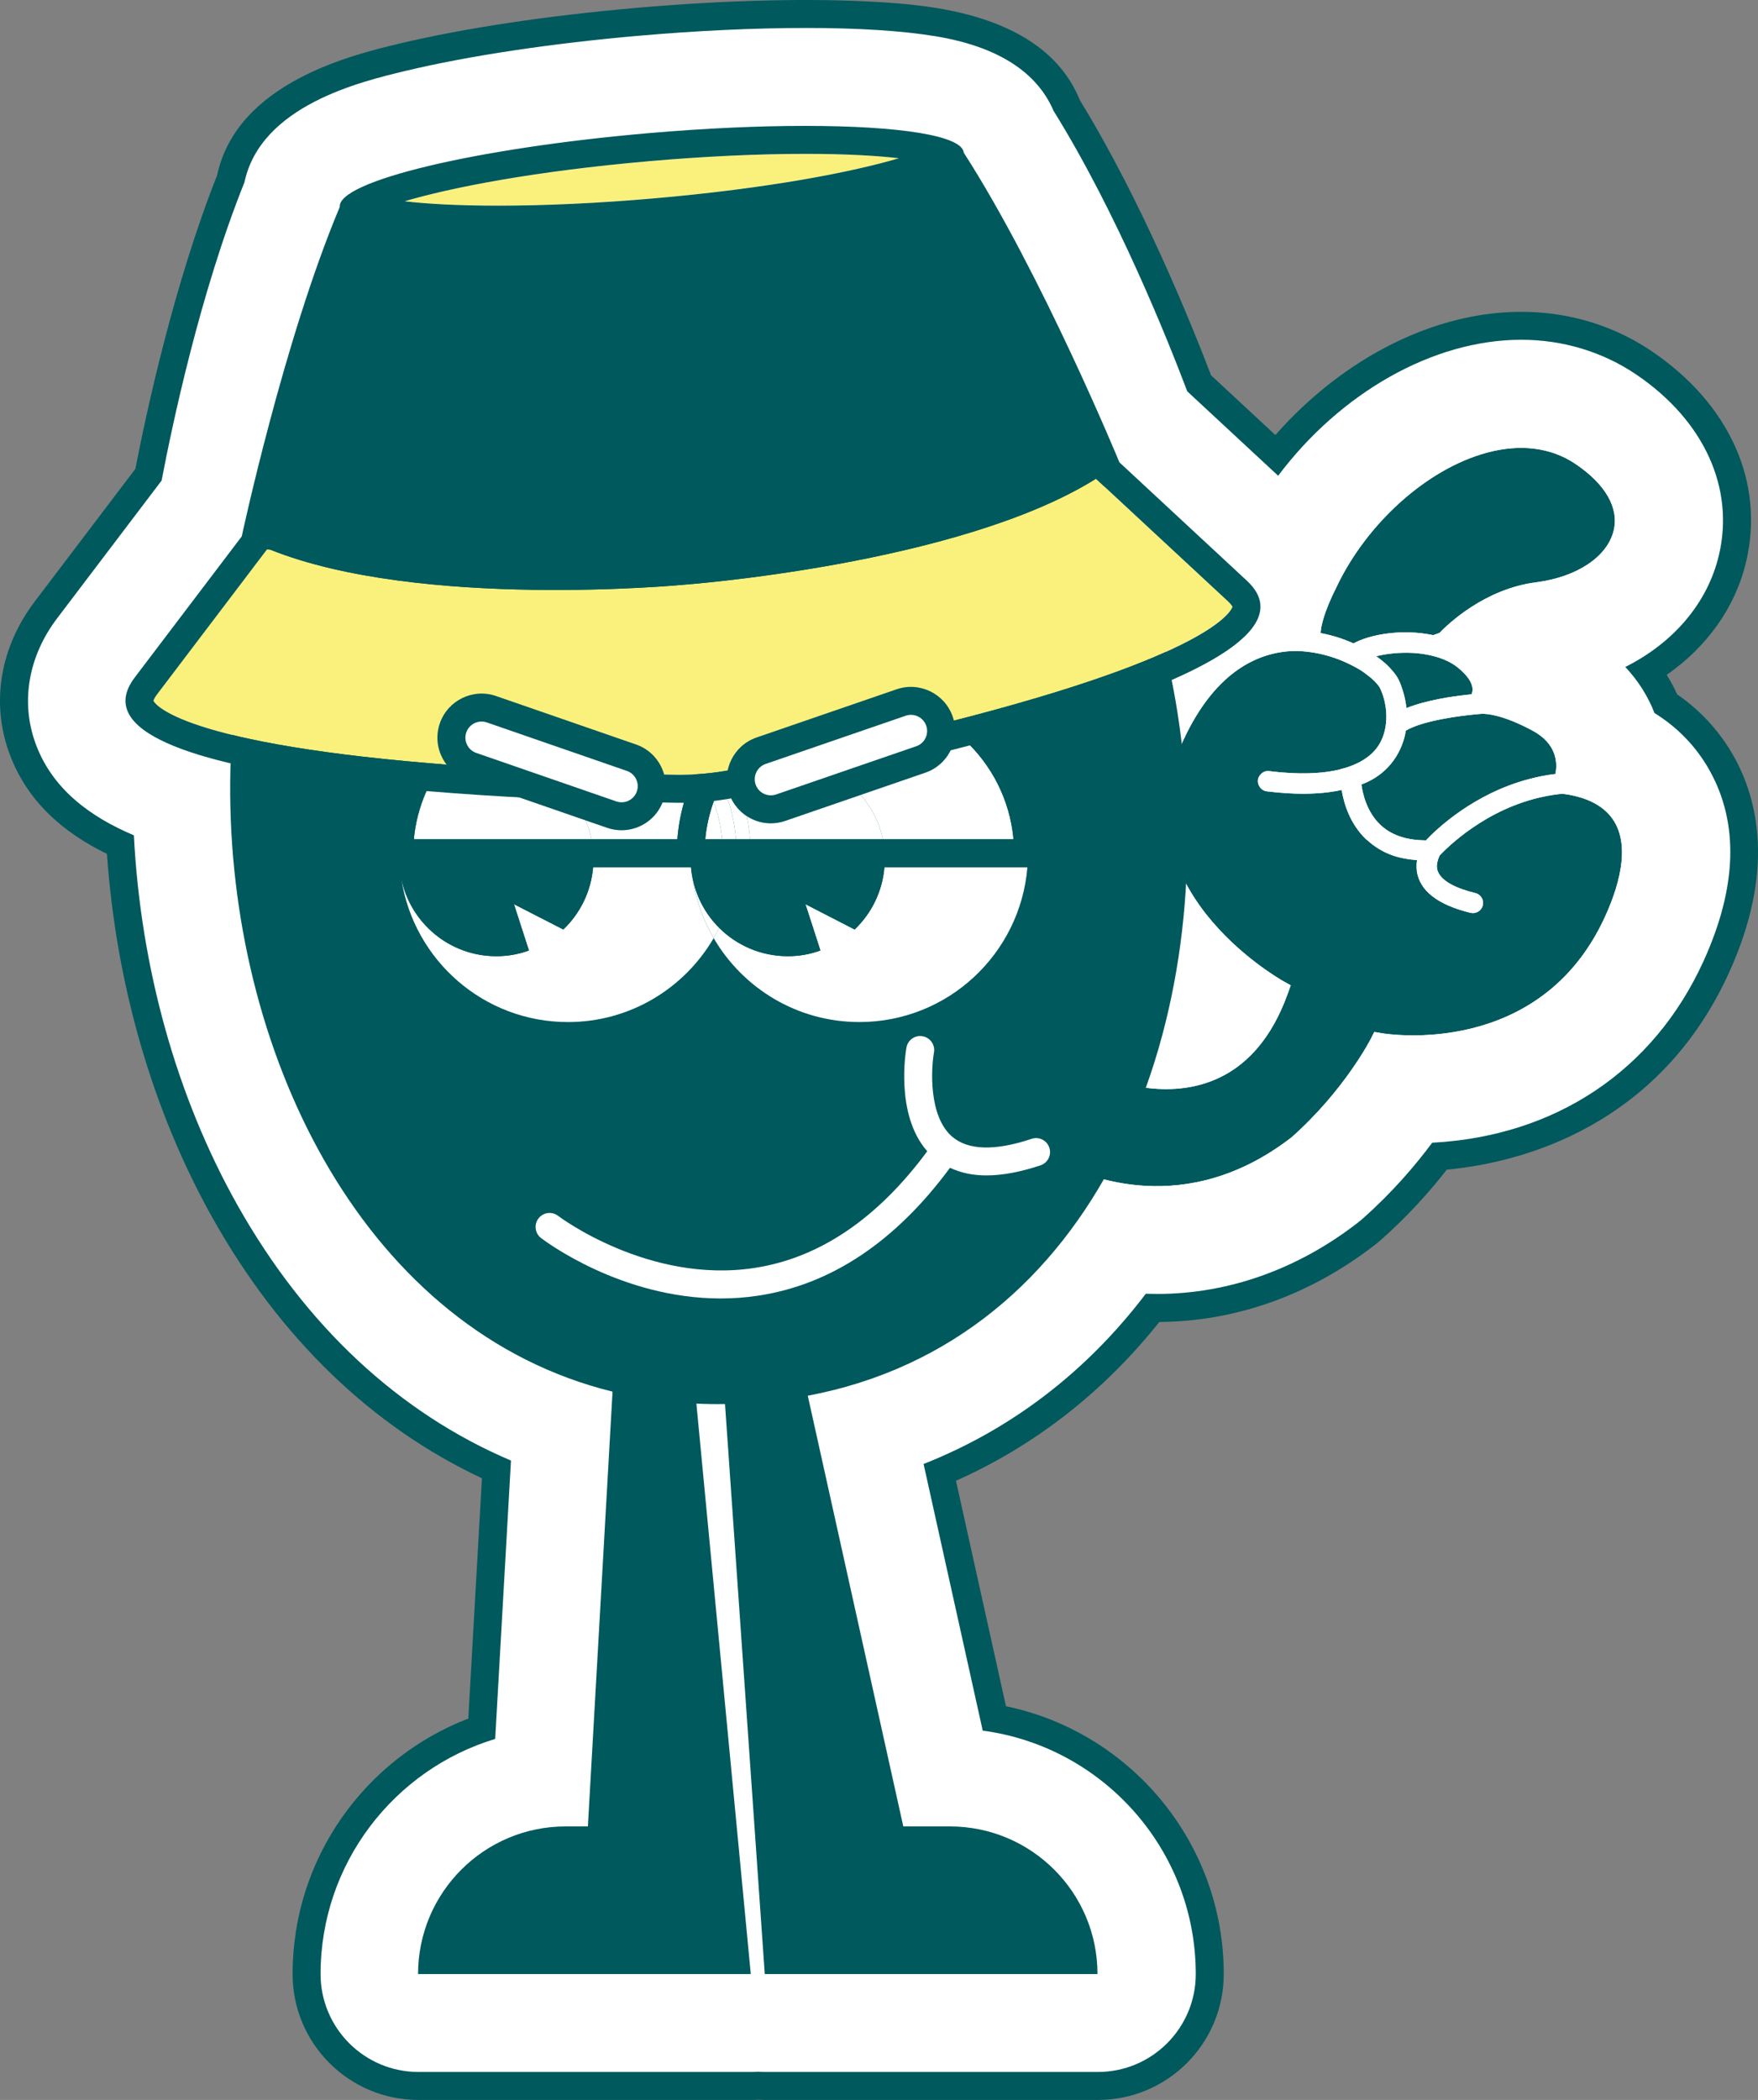
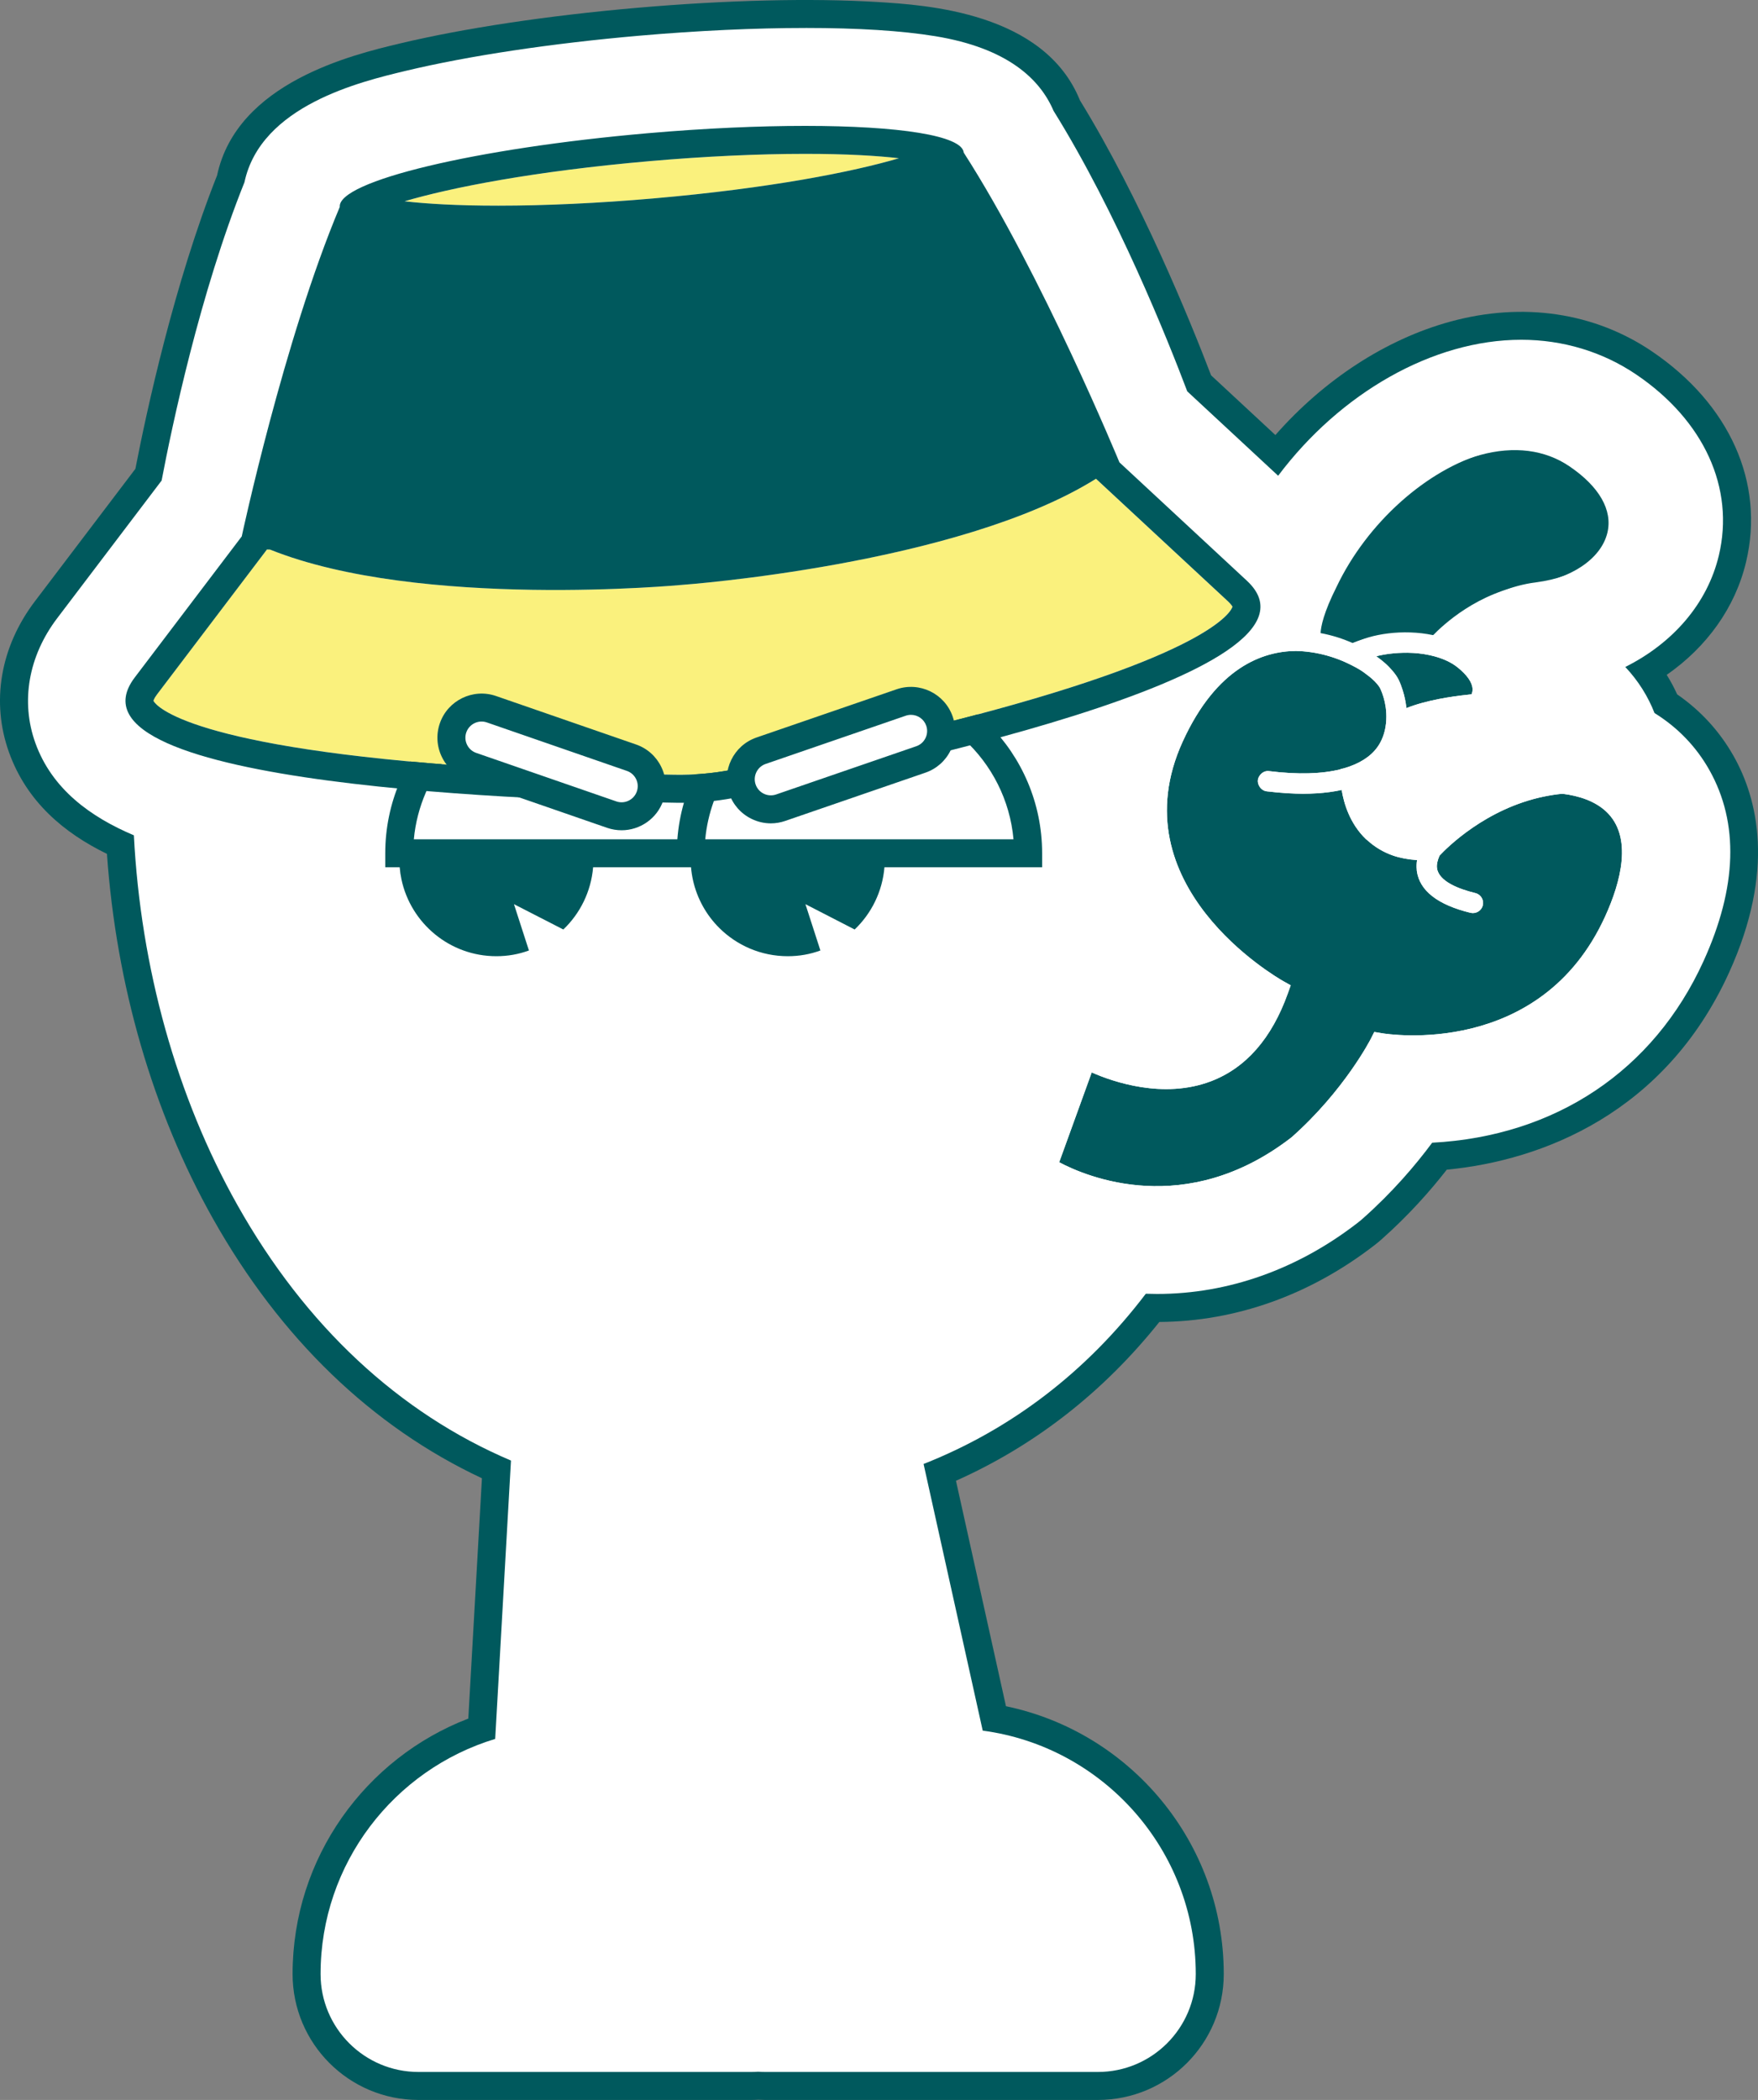
<svg xmlns="http://www.w3.org/2000/svg" id="Laag_1" viewBox="0 0 1711.54 2044.21">
  <rect x="0" y="0" width="1711.54" height="2044.21" fill="#808080" stroke="none" />
  <defs>
    <style>.cls-1{fill:#00595d;}.cls-2{fill:#faf17d;}.cls-3{fill:#fff;}</style>
  </defs>
  <path class="cls-1" d="M1068.87,2044.21h-323.93c-2.29,0-4.57-.06-6.83-.19-2.25.14-4.52.19-6.78.19h-323.93c-67.68,0-122.54-54.86-122.54-122.54,0-113.3,71.13-210.3,171.07-248.7l13.27-233.94c-106.82-50.04-196.15-135.91-261.82-252.63-58.71-104.34-94.32-227.85-103.25-355.17-41.59-20.27-78.02-50.6-95.33-98.77-17.66-49.11-8.5-102.69,25.13-147.05l97.88-129c10.95-56.43,37.72-180.22,79.55-285.7,19.34-90.41,131.72-117.32,177.49-128.27,62.32-14.91,144.55-27.27,231.53-34.84C707.34.05,790.45-1.97,854.43,1.96c46.98,2.88,162.31,9.96,196.97,95.71,59.4,96.68,107.13,214,127.67,267.68l62.62,58.15c47.01-53.48,107.27-93.26,170.72-110.53,70.31-19.15,139.9-8.84,195.88,29.09,75.75,51.32,110,127.98,91.62,205.04-10.62,44.55-38.31,82.71-77.25,109.85,3.86,6.17,7.24,12.52,10.17,19,22.73,15.65,41.41,35.96,55.13,60.35,23,40.93,40.85,110.7-4.69,210.67-62.03,136.16-181.24,182.72-274.73,191.66-16.49,21.14-37.67,44.95-63.76,68.05-2.02,1.78-4.09,3.5-6.22,5.15-63.29,49.04-135.63,74.55-209.86,75.05-54.42,68.22-121.21,120.32-198,154.59l48.68,219.47c120.91,25.13,212.03,132.48,212.03,260.73,0,67.68-54.86,122.54-122.54,122.54ZM1507.28,884.32h.2-.2ZM1485.86,454.16,453.35,191.78v.04-.04ZM453.33,191.57s0,.06,0,.1c0-.04,0-.06,0-.1ZM453.31,191.28c0,.06,0,.14.02.19,0-.06-.02-.14-.02-.19ZM453.29,191.06c0,.06,0,.1,0,.15,0-.06,0-.1,0-.15ZM453.27,190.79c0,.08,0,.14.02.21,0-.08-.02-.14-.02-.21ZM816.67,160.19v.02-.02ZM816.65,159.98v.08-.08ZM816.62,159.69c0,.06,0,.12,0,.17,0-.06,0-.12,0-.17ZM816.6,159.48s0,.1,0,.14c0-.04,0-.1,0-.14ZM816.58,159.21c0,.06.02.14.02.19,0-.06,0-.14-.02-.19Z" />
  <path class="cls-3" d="M784.28,27.23h0c-49.22,0-105.08,2.59-161.54,7.5-85.67,7.45-166.49,19.6-227.54,34.2-44.35,10.61-141.29,33.8-157.2,108.49-43.45,108.25-70.65,237.8-80.65,290.38l-101.7,134.06c-27.96,36.86-35.7,81.1-21.23,121.37,16.17,45,53.83,72.15,95.91,89.91,6.64,129.03,41.56,254.62,100.79,359.9,66.19,117.64,157.3,202.42,266.35,248.77l-15.37,270.97c-98.26,29.7-170,121.08-170,228.89,0,52.64,42.67,95.31,95.31,95.31h323.92c2.27,0,4.54-.08,6.78-.24,2.26.16,4.54.24,6.83.24h323.92c52.64,0,95.31-42.67,95.31-95.31,0-121.09-90.5-221.44-207.42-236.96l-57.58-259.58c85.37-33.69,158.6-89.71,216.36-165.72,3.69.13,7.39.2,11.08.2,69.2,0,136.72-23.97,195.26-69.32,1.66-1.28,3.27-2.62,4.84-4.01,28.8-25.51,51.21-51.79,67.62-73.89,119.92-6.33,215.52-69.94,264.16-176.73,32.75-71.91,34.68-134.5,5.72-186.03-12.88-22.91-31.05-41.64-53.41-55.49-6.24-15.96-15.62-31.23-28.46-44.87,46.53-23.28,79.95-61.87,91.07-108.48,15.65-65.61-14.41-131.48-80.4-176.19-32.68-22.13-71.4-33.84-111.99-33.84-86.25,0-176.3,52.06-236.65,132.37l-88.49-82.16c-18.99-50.23-68.41-173.8-130.19-273.1-13.14-30.86-44.79-61.13-115.28-72.65-32.47-5.31-74.91-8-126.13-8h0Z" />
  <path class="cls-1" d="M1365.59,671.89c1.74,5.48,3.04,11.34,3.64,17.44,19.43-7.8,44.91-11.46,58.78-12.92.03,0,.06,0,.09,0,1.53-.18,3.08-.42,4.58-.55.6-1.39,1.12-3.29.96-5.57-.44-6.13-5.41-13.21-14.34-20.45-6.41-5.19-14.33-8.65-22.81-10.94-6.62-1.79-13.55-2.86-20.48-3.27-13.21-.77-26.13.67-36.14,3.21,3.03,2.16,5.88,4.37,8.4,6.6,2.95,2.61,5.47,5.22,7.64,7.81,2.49,2.98,4.55,5.91,5.87,8.69,1.47,3.09,2.72,6.47,3.83,9.96Z" />
-   <path class="cls-1" d="M1343.64,802.71c10.4,9.98,24.92,15.07,43.12,15.32.45,0,.85.1,1.32.1h.08c10.45-11.05,46.5-45.47,100.33-59.69,8.24-2.18,16.82-3.95,25.87-5.01.08-.37.12-.86.19-1.26,1.7-9.95,1-28.35-22.6-40.99-28.47-15.24-44.06-16.46-49.31-16.3-1.31.04-2.15.15-2.18.16-.53.04-1.27.12-1.84.17-2.31.2-5.04.47-7.98.8-1.14.13-2.25.25-3.4.41-18.58,2.23-45.2,6.84-58.51,14.81-.07.48-.23,1.04-.31,1.54-2.83,16.2-14.11,40.36-42.98,50.87,1.31,9.56,5.4,26.73,18.22,39.07Z" />
-   <path class="cls-1" d="M1395.31,618.29l6.15-2.17c8.36-8.7,44.04-42.88,94.1-49.27,39.77-5.09,69.4-24.9,75.51-50.47,5.23-21.95-7.93-44.94-37.06-64.67-23.84-16.15-53.87-19.94-86.79-10.97-57.66,15.71-116.32,68.17-145.96,130.55-12.71,25.25-15.25,38.81-15.56,44.99,11.49,2.14,22.26,5.63,32.01,10.05,16.54-9.1,48.31-14.26,77.6-8.04Z" />
+   <path class="cls-1" d="M1395.31,618.29c8.36-8.7,44.04-42.88,94.1-49.27,39.77-5.09,69.4-24.9,75.51-50.47,5.23-21.95-7.93-44.94-37.06-64.67-23.84-16.15-53.87-19.94-86.79-10.97-57.66,15.71-116.32,68.17-145.96,130.55-12.71,25.25-15.25,38.81-15.56,44.99,11.49,2.14,22.26,5.63,32.01,10.05,16.54-9.1,48.31-14.26,77.6-8.04Z" />
  <path class="cls-1" d="M1563.52,789.82c-10.85-10.06-26.35-15.19-42.45-17.14-6.18.57-12.13,1.54-17.93,2.73-56.48,11.63-94.47,49.76-101.65,57.48-1.86,4.31-2.98,8.46-2.5,12.12,1.72,13.02,21.26,20.43,37.34,24.35,5.31,1.3,8.57,6.65,7.27,11.95-1.3,5.32-6.67,8.49-11.97,7.27-32.12-7.83-49.71-21.63-52.29-40.97-.05-.37,0-.74-.05-1.11-.3-3.08-.16-6.15.29-9.23-8.27-.62-16.1-1.92-23.14-4.35-9.61-3.32-18.02-8.35-25.25-15-.44-.41-.99-.69-1.43-1.11-15.83-15.32-21.5-35.13-23.56-47.83-14.89,3.24-32.14,4.41-51.97,3.24-6.73-.4-13.7-1.01-21-1.91-3.3-.41-5.87-2.49-7.34-5.2-.95-1.75-1.54-3.72-1.27-5.84.24-1.94,1.16-3.58,2.32-5,2.06-2.54,5.2-4.12,8.73-3.61,28.01,3.47,51.22,2.76,69.37-1.79v-.18l4-.98c14.21-4.22,25.1-10.93,31.93-20.39,4.29-5.95,6.74-12.76,7.93-19.74.37-2.19.6-4.37.72-6.57v-.16s.01,0,.01,0c.22-4.23.02-8.42-.56-12.49-.49-3.4-1.21-6.68-2.15-9.78-.88-2.88-1.86-5.66-3.04-8.14-1.37-2.88-4.38-6.35-8.45-9.96-1.54-1.36-3.34-2.72-5.21-4.11-1.39-1.03-2.63-2.05-4.19-3.08-3.94-2.58-8.55-5.03-13.47-7.37-1.95-.93-3.92-1.85-6.01-2.71-9.12-3.76-19.36-6.81-30.47-8.36-4.71-.66-9.55-1.1-14.5-1.18-31.99.25-77.06,15.75-110.12,88.17-63.88,139.95,91.23,229.47,97.86,233.23l7.27,4.1-2.8,7.85c-15.7,43.91-40.96,72.71-75.07,85.61-46.19,17.43-94.99.54-115.86-8.67l-31.67,87.45c26.31,13.97,123.32,55.44,226.26-24.3,51.51-45.65,76.97-95.52,77.22-96.02l3.29-6.52,7.22,1.2c6.26,1.08,154.64,24.39,217.56-113.72,15.04-33.02,27.38-77.57.77-102.23Z" />
  <path class="cls-3" d="M1576.98,775.3c-11.87-11.01-27.04-17.19-42.89-20.52,2.8-18.09-1.72-44.42-32.81-61.06-21.97-11.76-37.72-16.27-48.46-17.86.31-1.99.73-3.92.61-6.22-.58-12.17-7.86-24.01-21.66-35.21-3.86-3.12-8.16-5.64-12.59-7.93,10.76-10.32,40.06-35.05,78.89-40,48.02-6.15,84.23-31.86,92.26-65.54,7.18-30.1-9.3-61.32-45.23-85.65-28.76-19.48-64.41-24.18-103.11-13.68-62.91,17.14-126.66,73.85-158.54,140.96-12.57,24.97-16.67,41.05-17.41,51.52-1.23-.04-2.42-.26-3.66-.26h-.97c-37.75.29-90.6,17.85-127.99,99.74-62.97,137.98,66.1,232.9,98.87,254.19-13.68,33.95-34.01,56.21-60.49,66.27-50.89,19.3-109.18-12.13-109.76-12.46l-10.16-5.57-44.87,123.93,6.67,4.26c.76.48,47.43,29.58,113.15,29.58,42.25,0,92.38-12.03,143.23-51.43,44.58-39.48,70.23-80.78,78.94-96.18,32.92,3.25,170.65,8.2,231.75-125.93,32.15-70.58,15.68-106.91-3.79-124.96ZM1345.19,1005.78l-7.22-1.2-3.29,6.52c-.25.5-25.71,50.37-77.22,96.02-102.95,79.73-199.95,38.26-226.26,24.3l31.67-87.45c20.87,9.21,69.67,26.09,115.86,8.67,34.11-12.9,59.38-41.7,75.07-85.61l2.8-7.85-7.27-4.1c-6.63-3.75-161.74-93.27-97.86-233.23,33.06-72.42,78.13-87.92,110.12-88.17,4.95.07,9.79.52,14.5,1.18,11.1,1.56,21.35,4.6,30.47,8.36,2.08.86,4.05,1.78,6.01,2.71,4.91,2.34,9.53,4.8,13.47,7.37,1.56,1.03,2.8,2.05,4.19,3.08,1.88,1.39,3.68,2.75,5.21,4.11,4.07,3.61,7.08,7.08,8.45,9.96,1.18,2.48,2.16,5.26,3.04,8.14.94,3.1,1.66,6.37,2.15,9.78.59,4.07.78,8.25.56,12.49h0s0,.17,0,.17c-.12,2.2-.34,4.39-.72,6.57-1.19,6.98-3.64,13.8-7.93,19.74-6.82,9.46-17.72,16.17-31.93,20.39l-4,.98v.18c-18.14,4.55-41.36,5.26-69.37,1.79-3.53-.51-6.66,1.07-8.73,3.61-1.16,1.42-2.07,3.06-2.32,5-.27,2.12.32,4.09,1.27,5.84,1.47,2.71,4.03,4.79,7.34,5.2,7.29.91,14.27,1.52,21,1.91,19.83,1.17,37.07,0,51.97-3.24,2.06,12.7,7.73,32.52,23.56,47.83.44.42.98.7,1.43,1.11,7.23,6.64,15.64,11.68,25.25,15,7.05,2.43,14.87,3.73,23.14,4.35-.46,3.08-.6,6.15-.29,9.23.04.37,0,.74.05,1.11,2.57,19.34,20.17,33.14,52.29,40.97,5.3,1.22,10.68-1.95,11.97-7.27,1.3-5.3-1.96-10.66-7.27-11.95-16.08-3.93-35.62-11.34-37.34-24.35-.48-3.66.64-7.81,2.5-12.12,7.18-7.71,45.17-45.84,101.65-57.48,5.8-1.19,11.76-2.16,17.93-2.73,16.11,1.95,31.6,7.08,42.45,17.14,26.61,24.66,14.27,69.21-.77,102.23-62.91,138.11-211.3,114.8-217.56,113.72ZM1447.2,440.75c32.92-8.98,62.95-5.18,86.79,10.97,29.13,19.73,42.29,42.71,37.06,64.67-6.1,25.57-35.74,45.38-75.51,50.47-50.06,6.38-85.74,40.56-94.1,49.27l-6.15,2.17c-29.29-6.22-61.06-1.05-77.6,8.04-9.75-4.41-20.52-7.9-32.01-10.05.3-6.18,2.85-19.74,15.56-44.99,29.63-62.38,88.29-114.84,145.96-130.55ZM1514.53,752.16c-.07.4-.11.88-.19,1.26-9.04,1.07-17.63,2.84-25.87,5.01-53.83,14.22-89.88,48.63-100.33,59.69h-.08c-.46,0-.86-.09-1.32-.1-18.19-.25-32.72-5.34-43.12-15.32-12.82-12.34-16.92-29.52-18.22-39.07,28.87-10.51,40.14-34.66,42.98-50.87.09-.5.24-1.05.31-1.54,16.36-9.8,53.04-14.58,69.89-16.02.58-.05,1.32-.13,1.84-.17.03-.02.87-.13,2.18-.16,5.25-.16,20.84,1.06,49.31,16.3,23.6,12.64,24.3,31.03,22.6,40.99ZM1432.68,675.85c-1.51.13-3.06.37-4.58.55-.03,0-.06,0-.09,0-13.87,1.46-39.34,5.12-58.78,12.92-.6-6.1-1.91-11.96-3.64-17.44-1.11-3.5-2.36-6.87-3.83-9.96-1.33-2.78-3.39-5.71-5.87-8.69-2.17-2.59-4.69-5.2-7.64-7.81-2.52-2.23-5.37-4.43-8.4-6.6,10.02-2.54,22.93-3.97,36.14-3.21,6.93.4,13.87,1.48,20.48,3.27,8.47,2.3,16.4,5.75,22.81,10.94,8.94,7.23,13.9,14.31,14.34,20.45.16,2.28-.36,4.18-.96,5.57Z" />
-   <path class="cls-1" d="M924.75,1777.94h-45.32l-93-419.26c565.23-106.59,459.53-1214.51-163.58-1131.83-548.97,72.84-505.49,1010.14-26.49,1127.86l-24.01,423.23h-21.59c-79.38,0-143.74,64.35-143.74,143.74h323.92l-52.95-555.3c9.16.42,18.44.56,27.86.42l38.71,554.88h323.92c0-79.38-64.35-143.74-143.74-143.74Z" />
  <path class="cls-3" d="M672.75,844.27h-95.33c-2.01,23.73-12.71,45.01-28.99,60.56l-48.07-24.65,14.57,45.07c-9.94,3.68-20.56,5.58-31.73,5.58-45.33,0-83.22-32.01-92.36-74.71,12.27,78.58,80.05,138.81,162.11,138.81,60.56,0,113.36-32.9,141.85-81.71-9.97-17.08-16.88-36.09-20.14-56.37-.91-4.1-1.56-8.3-1.91-12.58Z" />
  <path class="cls-3" d="M483.21,741.7c45.7,0,83.8,32.36,92.68,75.33h83.57c1.87-24.59,8.7-47.78,19.59-68.58-26.92-41.16-73.34-68.47-126.08-68.47-62.02,0-115.28,37.74-138.36,91.4,17.23-18.23,41.57-29.68,68.61-29.68Z" />
  <path class="cls-3" d="M575.89,817.03c-8.87-42.97-46.97-75.33-92.68-75.33-27.04,0-51.38,11.45-68.61,29.68-6.13,14.25-10.25,29.56-11.7,45.66h172.98Z" />
  <path class="cls-3" d="M832.06,904.82l-47.93-24.65,14.57,45.07c-9.94,3.68-20.56,5.58-31.73,5.58-26.09,0-49.69-10.55-66.81-27.6-1.68,3.4-3.45,6.73-5.36,9.99,28.48,48.8,81.26,81.71,141.86,81.71,86.09,0,156.65-66.35,163.6-150.66h-139.22c-2.01,23.73-12.71,45.01-28.99,60.56Z" />
  <path class="cls-3" d="M674.67,856.85c3.26,20.28,10.18,39.29,20.14,56.37,1.9-3.26,3.68-6.6,5.36-9.99-12.53-12.49-21.51-28.49-25.5-46.38Z" />
-   <path class="cls-3" d="M766.97,741.7c45.59,0,83.67,32.36,92.54,75.33h127.21c-6.9-76.72-71.56-137.05-150.06-137.05-52.75,0-99.16,27.32-126.08,68.47,1.53,2.91,2.93,5.89,4.29,8.9,14.95-9.87,32.83-15.65,52.1-15.65Z" />
  <path class="cls-3" d="M714.88,757.35c-1.37-3-2.77-5.99-4.29-8.9-2.97,4.55-5.77,9.21-8.25,14.08.51,1.12,1.12,2.19,1.6,3.33,3.44-3.08,7.07-5.96,10.94-8.51Z" />
  <path class="cls-3" d="M703.94,765.86c-.49-1.14-1.09-2.21-1.6-3.33-1.44,2.83-2.7,5.77-3.96,8.7,1.78-1.87,3.64-3.65,5.56-5.38Z" />
-   <path class="cls-3" d="M766.97,741.7c-19.26,0-37.15,5.78-52.1,15.65,8.39,18.45,13.69,38.53,15.3,59.68h129.34c-8.87-42.97-46.95-75.33-92.54-75.33Z" />
  <path class="cls-3" d="M694.82,780.27c-4.16,11.68-7.05,23.97-8.2,36.76h16.41c-1.15-12.8-4.04-25.08-8.2-36.76Z" />
  <path class="cls-3" d="M703.94,765.86c6.84,15.91,11.14,33.13,12.63,51.17h13.61c-1.61-21.15-6.91-41.23-15.3-59.68-3.87,2.55-7.49,5.43-10.94,8.51Z" />
-   <path class="cls-3" d="M703.02,817.03h13.54c-1.48-18.04-5.79-35.26-12.63-51.17-1.92,1.72-3.79,3.5-5.56,5.38-1.28,2.97-2.47,5.97-3.56,9.03,4.16,11.68,7.05,23.97,8.2,36.76Z" />
  <path class="cls-1" d="M836.67,652.75c-57.94,0-109.35,27.97-141.85,70.99-32.5-43.02-83.91-70.99-141.85-70.99-98.09,0-177.9,79.81-177.9,177.9v13.62h14.06c.34,4.03.9,7.98,1.73,11.85,9.14,42.71,47.03,74.71,92.36,74.71,11.17,0,21.79-1.9,31.73-5.58l-14.57-45.07,48.07,24.65c16.28-15.54,26.98-36.83,28.99-60.56h95.33c.36,4.28,1,8.48,1.91,12.58,3.99,17.89,12.97,33.89,25.5,46.38,17.11,17.06,40.72,27.6,66.81,27.6,11.16,0,21.79-1.9,31.73-5.58l-14.57-45.07,47.93,24.65c16.28-15.54,26.98-36.83,28.99-60.56h153.52v-13.62c0-98.09-79.81-177.9-177.9-177.9ZM575.89,817.03h-172.98c1.45-16.1,5.57-31.41,11.7-45.66,23.08-53.66,76.33-91.4,138.36-91.4,52.75,0,99.16,27.32,126.08,68.47-10.89,20.8-17.71,43.99-19.59,68.58h-83.57ZM859.51,817.03h-172.9c1.15-12.8,4.04-25.08,8.2-36.76,1.09-3.06,2.28-6.07,3.56-9.03,1.26-2.94,2.52-5.87,3.96-8.7,2.48-4.87,5.28-9.53,8.25-14.08,26.92-41.16,73.34-68.47,126.08-68.47,78.49,0,143.15,60.33,150.06,137.05h-127.21Z" />
  <path class="cls-2" d="M152.89,675.93c-3.22,4.24-3.48,6.31-3.48,6.33.1,0,16.24,39.58,269.29,60.75,96.27,8.05,191.65,10.45,238.59,11.17,18.43.28,36.7-1.31,54.8-4.77,46.11-8.81,139.65-27.64,233.08-52.18,241.52-63.45,254.3-104.91,254.73-106.71-.11,0-.94-1.95-4.48-5.25l-128.43-119.25c-134.01,83.95-402.9,103.3-402.9,103.3,0,0-255.43,24.27-401.21-34.35l-3.02-.09-106.99,141.04Z" />
  <path class="cls-2" d="M783.9,149.78c-45.76,0-97.96,2.44-150.94,7.04-114.19,9.93-194.48,25.97-239.08,39.12,21.09,2.44,50.83,4.27,91.31,4.27,45.75,0,97.94-2.44,150.93-7.04,114.19-9.93,194.48-25.97,239.08-39.12-21.09-2.44-50.84-4.27-91.3-4.27Z" />
  <path class="cls-1" d="M1213.95,565.33l-124.11-115.24c-.04-.09-75.45-183.2-151.57-301.5h0c-1.45-16.71-63.4-26.04-154.38-26.04-45.21,0-97.6,2.3-153.29,7.14-167.75,14.59-301.97,46.69-299.8,71.71h0c-54.57,129.7-95.44,320.75-95.44,320.76l-104.17,137.32c-81.02,106.79,407.21,120.29,529.04,122,18.02.25,35.96-1.31,53.67-4.67,119.71-22.71,598.28-120.27,500.05-211.48ZM945.18,697.24c-93.43,24.55-186.98,43.37-233.08,52.18-18.1,3.46-36.37,5.05-54.8,4.77-46.94-.71-142.33-3.12-238.59-11.17-253.06-21.17-269.2-60.75-269.29-60.75,0-.02.26-2.09,3.48-6.33l106.99-141.04,3.02.09c145.78,58.61,401.21,34.35,401.21,34.35,0,0,268.89-19.35,402.9-103.3l128.43,119.25c3.55,3.29,4.38,5.24,4.48,5.25-.43,1.81-13.21,43.26-254.73,106.71ZM875.2,154.05c-44.6,13.14-124.89,29.19-239.08,39.12-52.99,4.61-105.18,7.04-150.93,7.04-40.48,0-70.22-1.83-91.31-4.27,44.6-13.14,124.89-29.19,239.08-39.12,52.98-4.61,105.18-7.04,150.94-7.04,40.46,0,70.22,1.83,91.3,4.27Z" />
  <path class="cls-3" d="M1021.6,1117.21c-2.37-7.13-10.07-11.01-17.23-8.6-35.86,11.95-61.92,11.22-77.47-2.21-22.86-19.75-20.46-65.77-17.61-81.83,1.31-7.41-3.61-14.48-11-15.8-7.47-1.36-14.47,3.58-15.8,10.97-.51,2.81-11.3,65.3,20.27,100.94-48.51,65.63-105.06,104.03-168.36,113.63-102.88,15.7-190.19-50.06-191.06-50.73-5.96-4.59-14.51-3.46-19.09,2.51-4.57,5.96-3.46,14.49,2.49,19.08,3.48,2.67,77.72,58.83,174.89,58.83,11.87,0,24.09-.84,36.56-2.73,70.89-10.67,133.64-52.59,186.69-124.46,10.28,4.77,21.94,7.42,35.26,7.42,15.58,0,33.22-3.27,52.84-9.81,7.13-2.37,10.99-10.08,8.61-17.22Z" />
  <rect class="cls-3" x="717.25" y="705.73" width="202.92" height="58.66" rx="29.33" ry="29.33" transform="translate(-194.66 306.49) rotate(-18.99)" />
  <path class="cls-1" d="M750.47,801.5c-6.44,0-12.83-1.46-18.78-4.36-10.31-5.03-18.05-13.78-21.79-24.63-7.7-22.38,4.24-46.87,26.63-54.58l136.41-46.95c22.42-7.67,46.88,4.26,54.59,26.63,3.73,10.85,3.02,22.5-2.01,32.8-5.03,10.31-13.78,18.04-24.63,21.77l-136.41,46.95c-4.59,1.58-9.31,2.37-14.02,2.37ZM886.9,695.87c-1.7,0-3.41.28-5.1.85l-136.4,46.95c-8.2,2.83-12.57,11.79-9.75,19.99,1.36,3.96,4.19,7.17,7.96,9,3.77,1.83,8.03,2.07,11.99.73l136.43-46.95c3.97-1.37,7.17-4.19,9-7.96,1.84-3.78,2.1-8.03.73-12.01-2.23-6.5-8.35-10.6-14.87-10.6Z" />
  <rect class="cls-3" x="435.53" y="712.37" width="202.92" height="58.66" rx="29.33" ry="29.33" transform="translate(272.09 -134.83) rotate(19.09)" />
  <path class="cls-1" d="M605.11,808.23c-4.65,0-9.37-.76-14-2.35h0l-136.33-47.19c-10.84-3.75-19.57-11.5-24.59-21.82-5.01-10.31-5.7-21.95-1.96-32.8,7.75-22.38,32.29-34.24,54.63-26.55l136.34,47.19c10.84,3.75,19.57,11.5,24.58,21.82,5.01,10.32,5.71,21.97,1.95,32.8-6.14,17.75-22.82,28.91-40.63,28.91ZM600.02,780.14c8.2,2.83,17.15-1.53,19.99-9.71,1.37-3.96,1.12-8.23-.72-12.01-1.83-3.78-5.03-6.61-8.99-7.98l-136.34-47.19c-8.17-2.82-17.15,1.52-19.99,9.72-1.37,3.96-1.11,8.23.72,11.99,1.83,3.78,5.03,6.61,9,7.98l136.33,47.19Z" />
</svg>